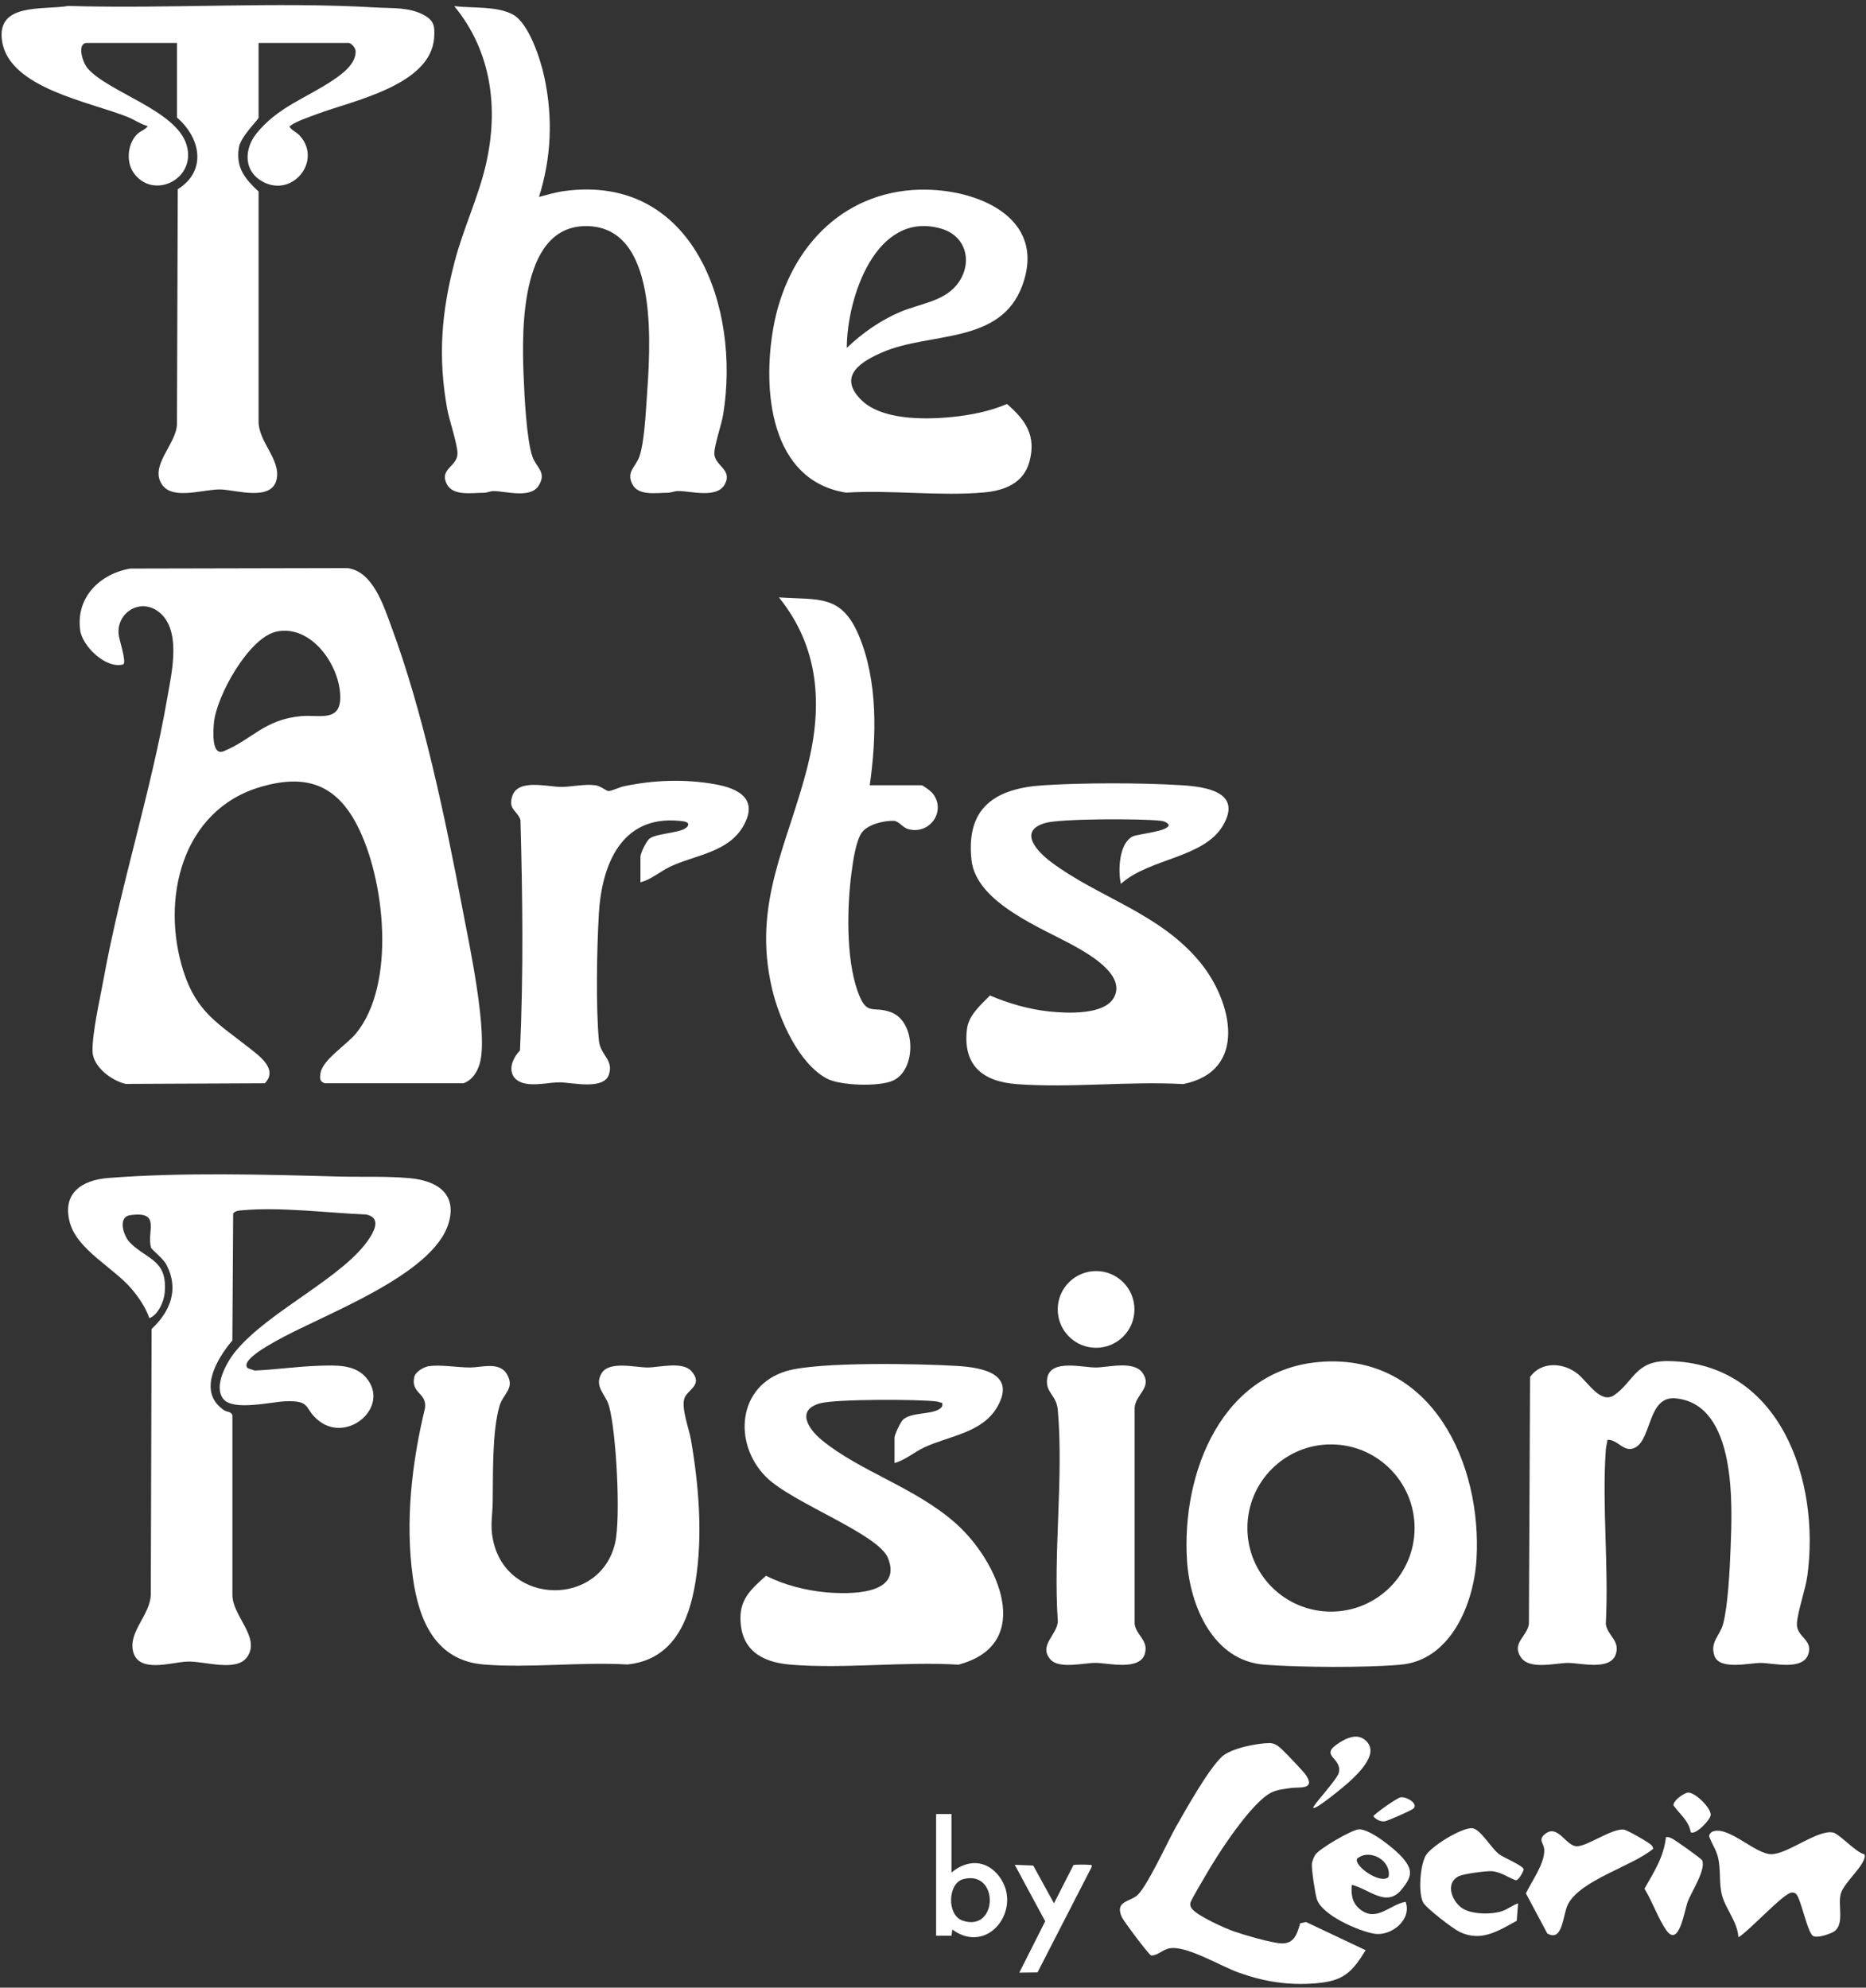
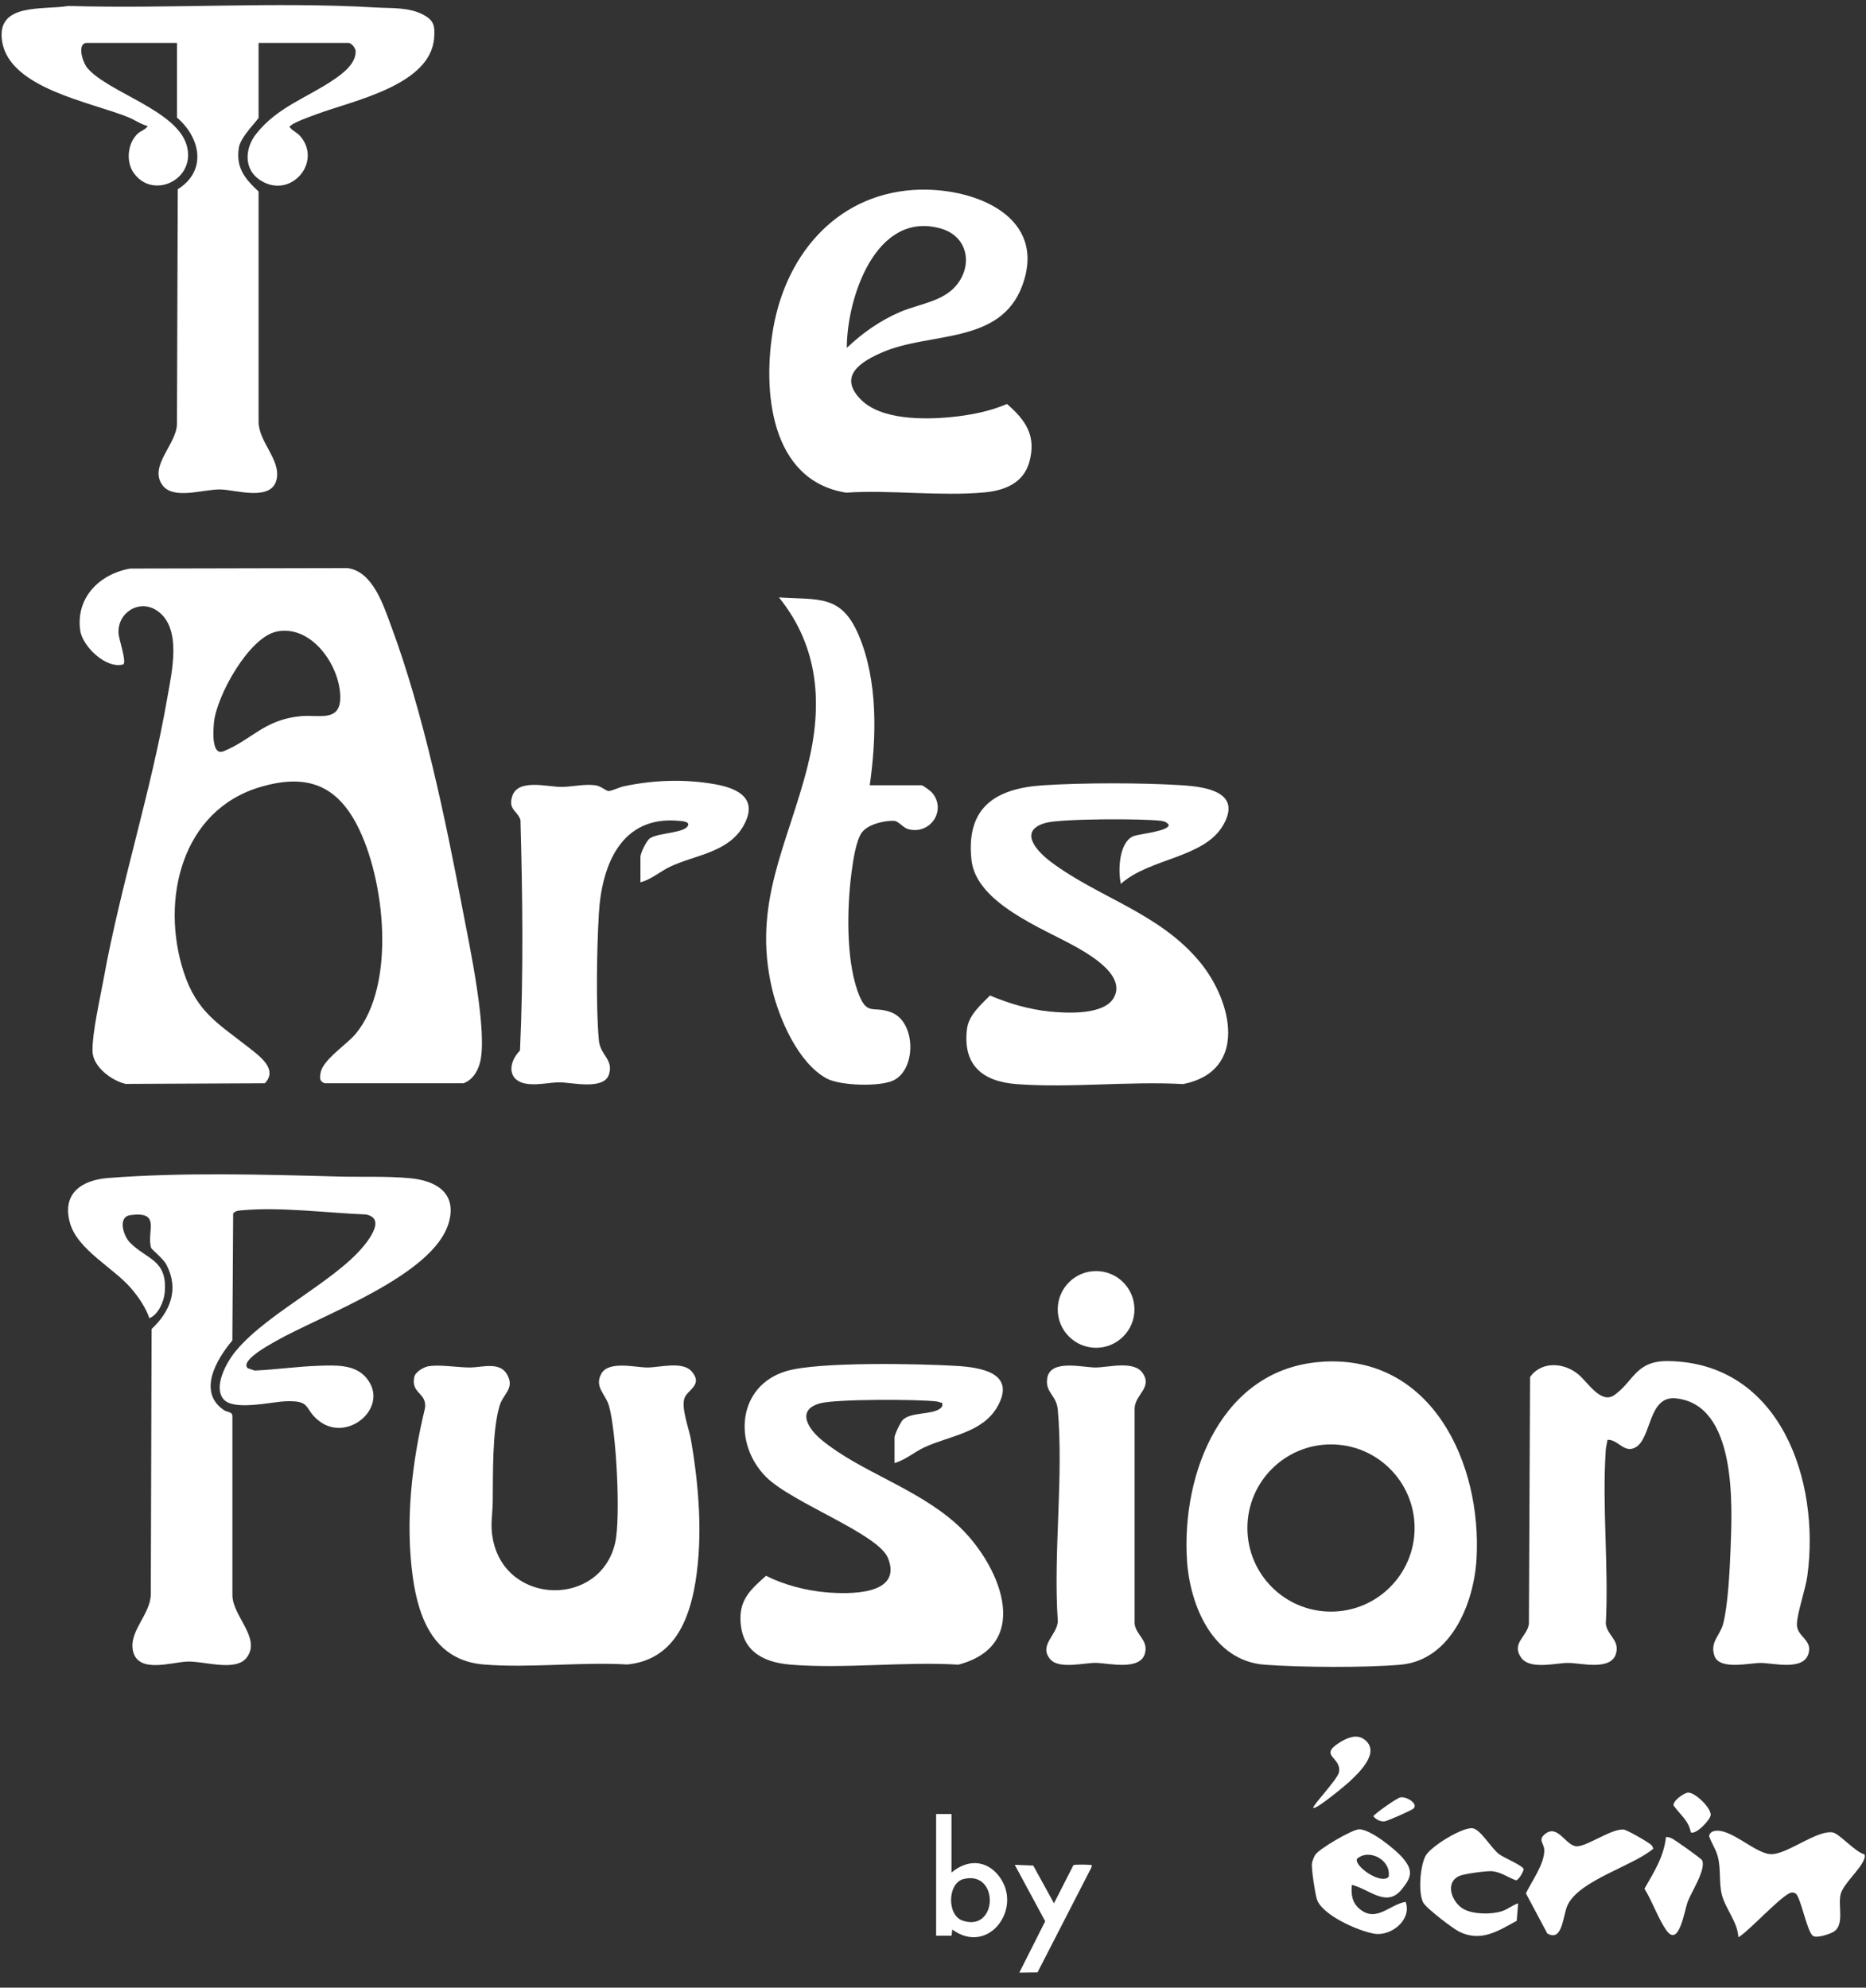
<svg xmlns="http://www.w3.org/2000/svg" id="logo_box" viewBox="0 0 323 344">
  <rect x="0" y="0" width="323" height="344" fill="#333333" stroke="none" />
  <defs>
    <style>
      .cls-1 {
        fill: #fff;
      }
    </style>
  </defs>
  <path class="cls-1" d="M38.71,242.18c-1.88-2.19.55-6.48,2.06-8.31,5.85-7.11,18.84-12.79,23.25-19.67,1-1.56,1.77-3.51-.65-4.01-6.72-.27-14.73-1.33-21.42-.73-.59.05-1.16.06-1.59.54l-.14,21.99c-2.78,3.28-6.1,8.98-1.41,12.09.51.34,1.37.21,1.42.98v30.92c-.07,3.65,4.96,7.42,2.54,10.81-1.9,2.66-7.44.64-10.42.78-2.72.12-8.47,2.1-9.33-1.84-.75-3.42,2.98-6.24,3.08-9.75l.14-45.97c3.25-3.05,4.78-6.87,2.58-11.11-.58-1.11-2.58-2.66-2.66-2.93-.86-2.8,1.87-6.43-3.63-5.66-2.18.31-1.21,3.56-.01,4.77,2.91,2.93,6.52,2.93,5.99,8.66-.15,1.58-1.15,3.82-2.66,4.4-.59-1.79-1.85-3.63-3.07-5.07-3.1-3.67-9.38-6.74-10.68-11.45-1.4-5.08,2.01-7.39,6.67-7.75,12.9-1,26.77-.6,39.71-.25,4.06.11,8.47-.09,12.5.29,4.57.43,8.16,2.6,6.7,7.7-2.65,9.23-22.2,16.05-30.07,20.57-.97.56-6.09,3.31-4.73,4.61l1.21.41c3.7-.16,7.48-.72,11.18-.83,2.79-.08,6.11-.28,8.1,2.05,4.24,4.97-3.09,11.35-8.08,7.55-2.81-2.14-1.22-3.63-5.87-3.45-2.48.09-8.96,1.7-10.72-.35Z" />
  <path class="cls-1" d="M74.27,236.45c1.87-.32,5.01.23,7.15.22,1.93-.01,5.02-1.05,6.31,1.13,1.47,2.5-.63,3.37-1.26,5.51-1.31,4.46-1.11,11.92-1.18,16.67-.04,2.38-.48,4.01.06,6.58,2.35,11.35,18.56,11.59,21.13.47,1-4.33.2-19.32-1.07-23.73-.58-2.03-2.6-3.3-1.31-5.57s5.81-1.07,7.97-1.06c2.02,0,6.05-1.12,7.61.63,2.13,2.4-.68,3.19-1.2,4.68-.59,1.73.77,5.21,1.11,7.13,1.38,7.92,2.09,16.66.8,24.63-1.12,6.95-3.93,13.52-11.79,14.33-8.05-.47-16.83.64-24.79.01-8.45-.66-11.32-7.66-12.35-15.11-1.34-9.7-.18-19.82,2.11-29.28.35-2.69-2.44-2.45-1.87-5.33.19-.98,1.69-1.79,2.59-1.94Z" />
  <path class="cls-1" d="M228.88,235.67c19.02-1.22,27.67,17.69,26.7,34.17-.45,7.63-4.41,17.51-13.18,18.27-6.19.54-17.23.46-23.48,0-8.93-.65-12.94-10.19-13.45-18-.99-15.23,6.08-33.33,23.4-34.43ZM244.86,264.45c0-7.99-6.48-14.47-14.47-14.47s-14.47,6.48-14.47,14.47,6.48,14.47,14.47,14.47,14.47-6.48,14.47-14.47Z" />
  <path class="cls-1" d="M154.84,253.18v-4.4c0-.48,1.04-2.68,1.46-3.07,1.42-1.34,4.94-.85,6.37-1.89.44-.32.5-.48.43-1.03-.33-.03-.63-.2-.95-.24-3.19-.4-17.41-.43-20.16.31-4.21,1.14-2.12,4.4.2,6.32,6.65,5.5,16.29,8.25,23.32,14.53,7.27,6.49,13.75,20.84.4,24.39-9.43-.57-19.73.76-29.05,0-5.07-.41-8.7-2.59-8.69-8.12,0-3.43,2.09-5.15,4.42-7.26,3.17,1.59,6.85,2.54,10.4,2.86,3.88.34,13.31.56,10.72-5.92-1.68-4.23-16.67-9.58-21.12-14.06-5.77-5.81-4.93-15.8,3.54-18.31,5.54-1.65,23.15-1.28,29.52-.89,4.33.27,10.24,1.29,7.01,7.03-2.57,4.57-8.4,5.07-12.66,7.06-1.77.83-3.31,2.21-5.15,2.71Z" />
  <path class="cls-1" d="M278.25,249.19c-.07.58-.25,1.12-.29,1.71-.67,9.76.53,20.29,0,30.13.25,2.03,2.48,2.87,1.75,5.21-.93,2.97-6.09,1.56-8.27,1.56s-6.6,1.24-8.13-.91c-1.78-2.51,1.07-3.65,1.34-5.86l.2-42.72c1.98-2.77,5.85-2.52,8.33-.47,1.69,1.39,3.94,5.23,6.26,3.6,3.4-2.39,3.65-5.96,9.34-5.88,19.4.28,26.32,20.73,24.07,37.16-.33,2.39-1.75,6.39-1.81,8.33-.06,2.28,2.78,2.69,1.99,5.19-.94,2.97-6.09,1.56-8.28,1.56-1.94,0-7.19,1.32-8.01-1.29-.75-2.37.97-3.39,1.52-5.44.86-3.19,1.17-9.63,1.3-13.09.3-7.57,1.09-24.93-9.5-25.97-4.79-.47-4.14,6.86-6.93,8.47-1.99,1.15-3.07-1.42-4.89-1.29Z" />
  <path class="cls-1" d="M181.84,287.21c-2.19-2.48,1.28-4.3,1.26-6.7-.8-11.79,1.03-24.91,0-36.54-.23-2.58-2.28-2.99-1.81-5.53.6-3.24,6.13-1.77,8.33-1.77s6.6-1.24,8.13.91c1.82,2.55-1.24,3.72-1.35,6.12v37.33c.25,1.97,2.33,2.78,1.82,5-.74,3.25-6.37,1.77-8.61,1.76-2,0-6.28,1.11-7.78-.59Z" />
  <circle class="cls-1" cx="189.73" cy="226.62" r="6.64" />
  <path class="cls-1" d="M194.02,152.96c-.52-2.27-.33-7.06,2.06-8.2.93-.45,6.47-.89,6.2-2.05-.39-.48-.88-.61-1.46-.67-3.18-.37-17.17-.38-19.87.39-4.83,1.38-1.39,4.98.99,6.76,8.29,6.21,18.8,8.82,25.81,17.37,5.55,6.77,8.35,18.79-2.94,21.06-9.38-.52-19.5.7-28.79.01-5.87-.43-9.37-3.21-8.65-9.47.28-2.46,2.38-4.22,3.99-5.87,3.27,1.39,6.75,2.4,10.3,2.77,2.97.31,9.44.65,11.14-2.39,2.12-3.78-3.95-7.33-6.6-8.82-5.65-3.18-17.22-7.51-18.04-15.01-.98-9.05,4.07-12.39,12.4-12.93,6.92-.45,17.07-.45,24-.01,4.26.27,10.47,1.2,7.16,6.92s-12.73,5.67-17.7,10.15Z" />
  <path class="cls-1" d="M150.57,135.9h8.93c.27,0,1.61,1.01,1.87,1.32,2.52,3.01-.32,7.3-4.15,6.28-.93-.25-1.66-1.41-2.51-1.44-1.65-.06-4.41.59-5.48,1.96s-1.59,5.14-1.83,6.97c-.79,5.96-.97,14.8,1.03,20.49,1.61,4.59,2.56,2.46,5.86,3.73,4.27,1.65,4.38,9.89.33,11.79-2.36,1.11-9.17.91-11.51-.34-4.93-2.65-8.26-10.37-9.48-15.57-3.47-14.83,2.79-24.97,6.19-38.59,2.61-10.46,1.98-20.49-4.99-29.11,6.93.46,10.81-.54,13.82,6.57,3.34,7.88,3.08,17.63,1.9,25.95Z" />
  <path class="cls-1" d="M22.58,98.4l37.51-.08c4.42.48,6.3,6.49,7.6,9.99,5.6,15.05,9.39,33.33,12.4,49.17,1.13,5.93,4.49,21.53,2.93,26.66-.44,1.46-1.31,2.8-2.79,3.34h-24.01c-.94-.3-.88-.94-.73-1.81.4-2.28,4.5-4.86,6.06-6.73,7.09-8.5,5.08-26.88.23-36.19-3.69-7.09-8.96-8.8-16.61-6.58-13.78,4-17.42,19.6-13.38,32.04,2.28,7.02,6.04,8.96,11.36,13.16,1.8,1.42,5.01,3.71,2.69,6.11l-24.1.11c-2.44-.57-5.69-2.98-5.73-5.68-.04-3.27,1.3-9.04,1.92-12.47,2.97-16.36,8.22-32.41,11.03-48.68.76-4.39,2.63-12.14-1.8-15.09-3.03-2.02-6.86.31-6.64,3.97.06,1.04,1.45,4.92.81,5.35-3,.83-7.08-3.16-7.45-5.9-.78-5.71,3.39-9.78,8.71-10.7ZM47.88,109.31c-4.78.97-10.44,11.19-10.85,15.8-.11,1.26-.47,5.79,1.69,4.9,4.94-2.03,7.02-5.48,13.4-6.07,3.1-.29,6.84,1.12,6.78-3.37-.07-5.39-4.96-12.5-11.02-11.27Z" />
  <path class="cls-1" d="M110.86,152.7v-4.4c0-.65,1.01-2.75,1.61-3.19,1.41-1.04,6.47-.89,6.66-2.4.07-.56-1.2-.61-1.5-.64-10.08-1.02-13.48,7.62-13.97,16.08-.35,6.06-.53,15.93,0,21.88.23,2.61,2.62,3.34,1.73,5.97-.92,2.7-6.4,1.33-8.51,1.32-1.66,0-3.48.47-5.34.3-3.67-.34-3.76-3.52-1.53-5.81.61-13.19.45-26.7.08-39.92-.58-1.64-2.16-1.77-1.43-4.08.98-3.1,6.09-1.62,8.49-1.62,1.84,0,3.88-.53,5.87-.29,1,.12,1.91,1.02,2.34,1.01.47-.01,1.9-.67,2.63-.83,5.15-1.09,10.51-1.28,15.73-.36,4.1.72,7.61,2.52,4.97,7.2-2.61,4.63-8.35,5.03-12.66,7.06-1.72.81-3.32,2.25-5.15,2.71Z" />
  <path class="cls-1" d="M44.76,7.43v12.93c0,.31-3.08,3.25-3.4,5.13-.6,3.53,1.08,5.49,3.4,7.66v39.71c-.07,3.59,3.85,6.62,3.13,10.07-.81,3.9-7.02,1.87-9.65,1.78-2.91-.1-8.24,1.9-10.15-.78-2.35-3.29,2.48-7.06,2.54-10.54l.14-40.64c5.09-3.18,3.95-8.9-.13-12.4V7.43h-15.59c-1.77,0-.81,3.34.13,4.41,3.67,4.19,15.35,7.24,17.12,13.26s-5.96,9.62-9.24,4.7c-1.28-1.92-.95-5.07.77-6.66.59-.54,1.34-.68,1.74-1.32-1.21-.32-2.24-1.07-3.39-1.54C15.76,17.66,1.67,15.32.37,7.18-.72.39,7.47,1.78,11.83,1.03c17.71.52,35.68-.77,53.32.27,2.75.16,5.72-.09,8.27,1.33,1.75.97,1.86,1.97,1.73,3.88-.56,8.28-14.08,10.9-20.33,13.25-1.07.4-3.7,1.31-4.46,1.94-.38.32-.26.22-.01.53.32.4,1.14.77,1.61,1.32,3.94,4.53-1.74,11.15-7.03,7.56-2.81-1.91-2.52-5.52-.58-7.95,3.68-4.64,8.7-6.18,13.34-9.32,1.61-1.09,3.89-2.76,3.87-4.95,0-.59-.75-1.46-1.22-1.46h-15.59Z" />
-   <path class="cls-1" d="M93.27,34.09c1.45-.38,2.94-.83,4.43-1.03,22.44-3.01,30.49,20.29,27.48,38.67-.29,1.78-1.54,5.33-1.53,6.75.02,2.14,3.16,2.73,1.84,5.29s-5.82,1.21-8.09,1.21c-.63,0-1.22.3-1.85.3-1.99,0-5,.56-6.06-1.42-1.16-2.16.51-3.01,1.17-4.8.83-2.26,1.1-7.33,1.28-9.91.56-8.25,2.36-29.14-9.71-29.99s-11.94,17.35-11.6,25.73c.13,3.34.51,11.33,1.55,14.18.7,1.91,2.49,2.67,1.07,4.97s-5.69.95-7.82.95c-.57,0-1.1.29-1.6.29-2.08-.01-5.39.64-6.49-1.5-1.36-2.64,1.85-3.02,1.85-5.3,0-1.64-1.44-5.78-1.8-7.81-1.6-8.98-.98-16.66,1.32-25.43,1.48-5.66,4.09-11.11,5.39-16.73,2.25-9.73.99-19.62-5.47-27.45,3.1.39,7.35-.06,10.14,1.45s4.8,7.78,5.45,10.81c1.51,7.04,1.23,13.94-.93,20.79Z" />
  <path class="cls-1" d="M159.31,32.83c9.64-.23,22.01,4.73,17.65,16.58-3.77,10.26-15.92,7.99-24.17,11.54-3.67,1.58-7.82,4.07-3.81,8.17,3.49,3.58,10.94,3.52,15.59,3.07,3.31-.32,6.68-.97,9.74-2.27,3.25,2.81,5.11,5.52,3.87,10.02-1.01,3.67-4.28,4.96-7.78,5.28-7.66.7-16.21-.46-23.96.04-13.23-2.12-14.48-17.88-12.57-28.58,2.35-13.12,11.49-23.53,25.45-23.86ZM146.58,60.21c2.7-2.59,5.87-4.8,9.33-6.26,3.2-1.35,7.26-1.75,9.6-4.53,2.96-3.53,2.01-8.56-2.67-9.87-11.27-3.18-16.26,12.09-16.26,20.66Z" />
-   <path class="cls-1" d="M206.36,330.39c1.06,1.27,5.71,3.36,7.39,3.93s6.48,1.99,8.13,2.02c2.19.04,2.67-1.72,3.18-3.48l1.01-.22,10.32,4.88c-2.42,3.93-3.9,5.35-8.66,5.73s-8.9-.28-13.33-1.86c-3.12-1.11-8.98-4.7-11.93-4.2-1.25.21-2.05,1.27-3.21,1.24-.4-.12-4.79-5.97-5.09-6.66-1.15-2.6,1.06-2.6,2.49-3.59,1.69-1.16,5.51-9.6,6.9-12.02,1.77-3.09,5.52-9.82,7.9-12.09,1.57-1.5,6.14-2.38,8.29-2.4.94,0,1.62.58,2.26,1.2.76.74,3.66,3.73,4.1,4.42,1.6,2.51-1.26,1.96-2.62,2.15-1.1.16-2.24.26-3.28.72-3.55,1.6-9.57,10.96-11.59,14.53-.46.81-2.45,4.1-2.57,4.64-.09.39.06.76.3,1.06Z" />
  <path class="cls-1" d="M234,326.21c-.16,1.71.05,3.16,1.46,4.26,2.85,2.24,5.1-.87,7.85-1.32,1.13,3.07-2.47,5.98-5.39,5.52-2.68-.42-9.13-3.22-9.98-6.01-.33-1.09-.9-4.95-.86-6.03.02-.42.33-1.2.56-1.58.62-1.05,6.34-4.38,7.57-4.45,1.9-.11,6.32,3.45,7.59,4.94,1.82,2.13,1.6,3.28-.16,5.45-2.63,3.23-5.51,0-8.64-.78ZM240.36,324.84c.53-2.85-3.29-5-5.45-3.16-.63,1.22,4.08,4.54,5.45,3.16Z" />
  <path class="cls-1" d="M285.89,319.36c.15.16.22.39.29.59-3.61,3.04-12.64,5.41-14.79,9.67-.91,1.81-.84,6.56-3.56,5l-3.7-6.94c1-2.1,3.21-5.06,3.18-7.47-.01-1.22-1.18-1.74.13-2.8,2.26-1.82,3.63,2.2,5.57,2.12,1.88-.07,5.84-3.01,8-2.9.6.03,4.44,2.26,4.87,2.72Z" />
  <path class="cls-1" d="M262.78,329.41l-.24,3.02c-3.23,1.76-6.15,3.71-9.89,1.92-1.13-.54-5.86-4.15-6.33-5.13-.85-1.78-.49-6.25.42-7.99.86-1.65,6.32-4.99,8.12-4.82,1.39.13,3.19,3.37,4.6,4.47.82.64,4.42,2.1,4.28,2.68-.1.44-.85,1.85-1.34,1.86-1.43-.52-2.74-1.53-4.32-1.58-.98-.03-4.65.45-5.5.84-2.6,1.21-1.19,4.67.8,5.74,1.69.91,4.8.94,6.62.34,1.01-.34,1.8-1.03,2.78-1.35Z" />
  <path class="cls-1" d="M227.33,312.88c-.28-.25,4.16-4.89,4.43-6.12.57-2.67-3.63-2.84.13-5.19,1.23-.77,2.89-1.53,4.24-.55,2.96,2.15-.85,5.74-2.53,7.32-.61.57-5.82,4.91-6.26,4.54Z" />
  <path class="cls-1" d="M322.71,320.92c.18.31.03.7-.1,1.01-.71,1.71-3.55,4.16-3.99,5.87-.52,1.97.72,5.33-1.21,6.52-.65.4-2.95,1.19-3.6.71-1.07-.79-2.13-6.89-3.04-7.36-.22-.11-.4-.15-.65-.13-1.44.13-7.46,6.78-9.21,7.74-.12-2.64-2.28-4.99-2.87-7.4-.51-2.1-.13-4.36-.68-6.52-.33-1.3-1.08-2.31-1.51-3.55,0-.4.35-.76.71-.87,2.82-.86,7.26,3.97,10.07,3.96s7.96-4.28,10.66-3.75c1.08.21,3.94,3.44,5.42,3.77Z" />
  <path class="cls-1" d="M288.37,317.95c.37-.07.66.07.99.21.53.22,5.13,3.5,5.27,3.79.72,1.57-1.82,5.43-2.47,7.12-.61,1.6-1.52,8.14-3.75,4.96-1.35-1.92-2.45-5.08-3.76-7.15,1.64-2.88,3.36-5.52,3.72-8.93Z" />
  <path class="cls-1" d="M292.67,317.11c-.41-2.11-1.84-3.02-2.98-4.64-.13-.87,1.92-2.23,2.54-2.23,1.23,0,3.9,2.59,3.89,3.85,0,.81-2.61,3.55-3.45,3.02Z" />
  <path class="cls-1" d="M242.46,311.06c1.09-.14,3.1,1.14,2.2,1.95-.37.33-4.51,2.16-5,2.21-.73.07-1.49-.32-1.93-.88,0-.29,4.09-3.2,4.73-3.29Z" />
  <path class="cls-1" d="M164.7,313.95v10.13c2.72-2.3,6.04-2.26,8.26.67,4.18,5.53-1.89,13.77-8.12,9.19l-.13,1.07h-2.67v-21.06h2.67ZM166.76,325.21c-2.73.7-2.91,6.25-.13,7.19,6.12,2.06,6.37-8.79.13-7.19Z" />
  <path class="cls-1" d="M185.8,322.79c.18-.11,2.36-.1,2.76-.04.37.05.46-.15.39.39l-9.36,18.22-3.15.04,4.48-8.89-5.27-9.77,3.2.13,3.59,6.53,3.37-6.61Z" />
</svg>